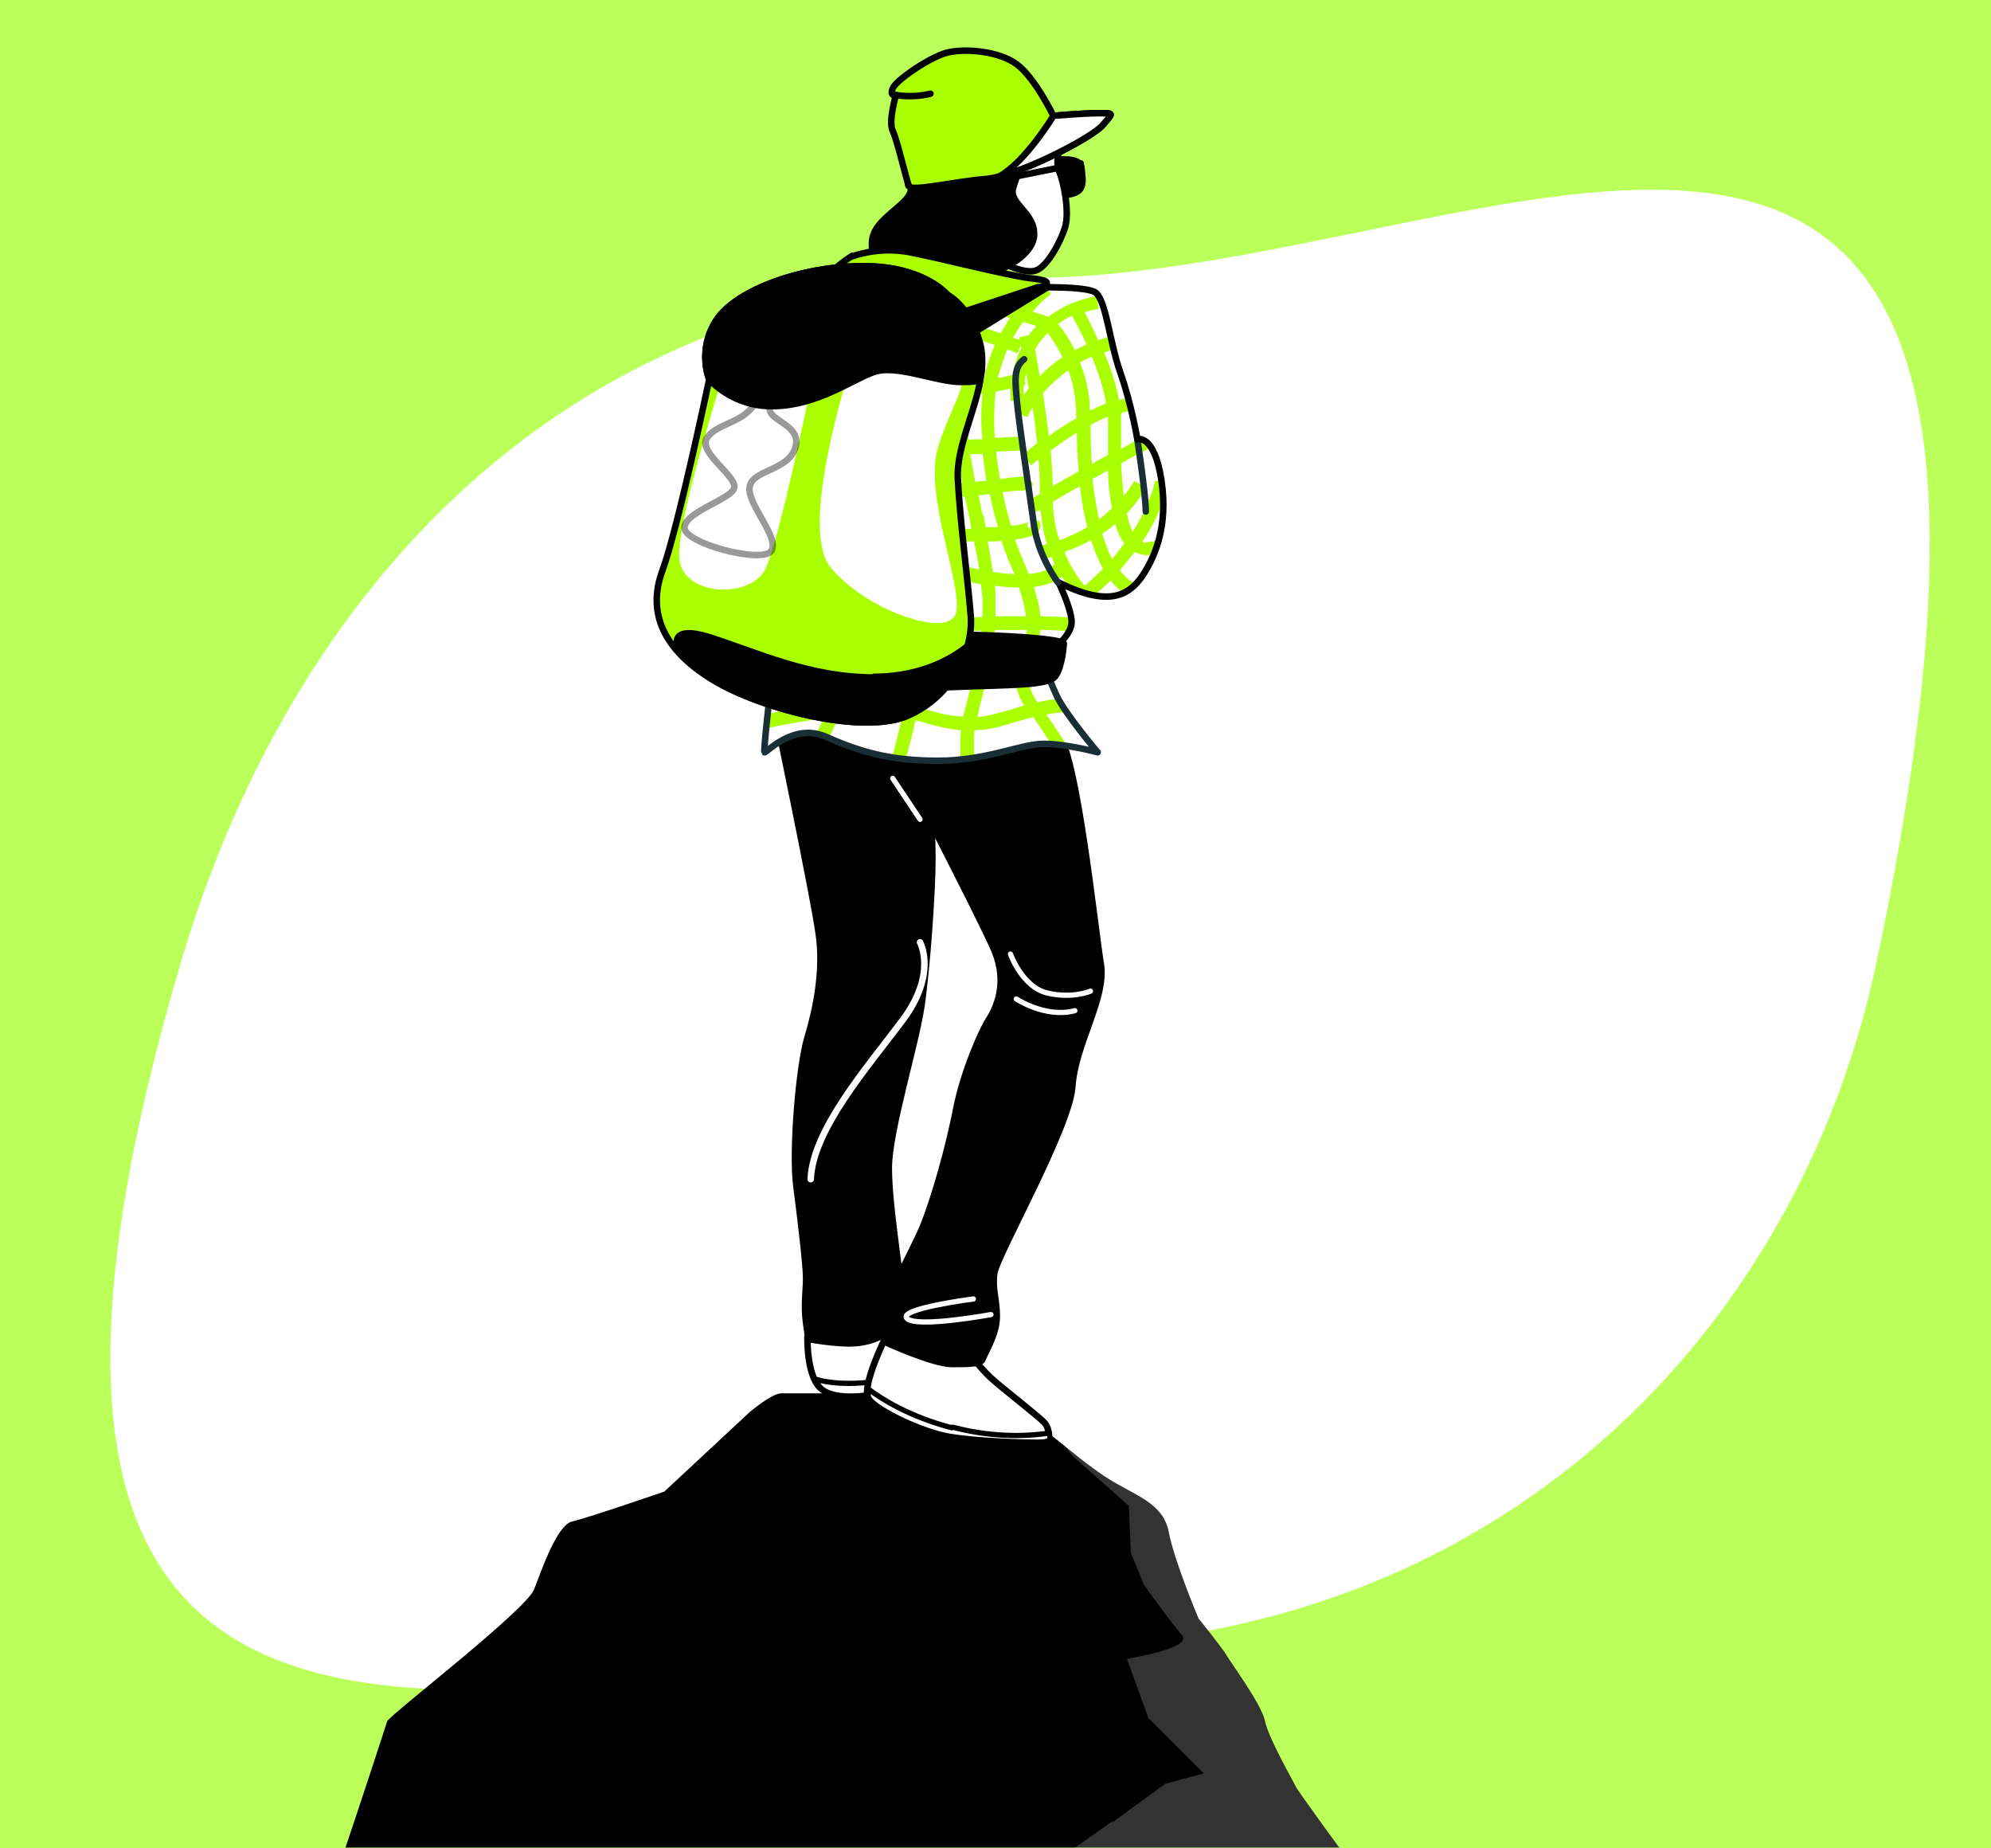
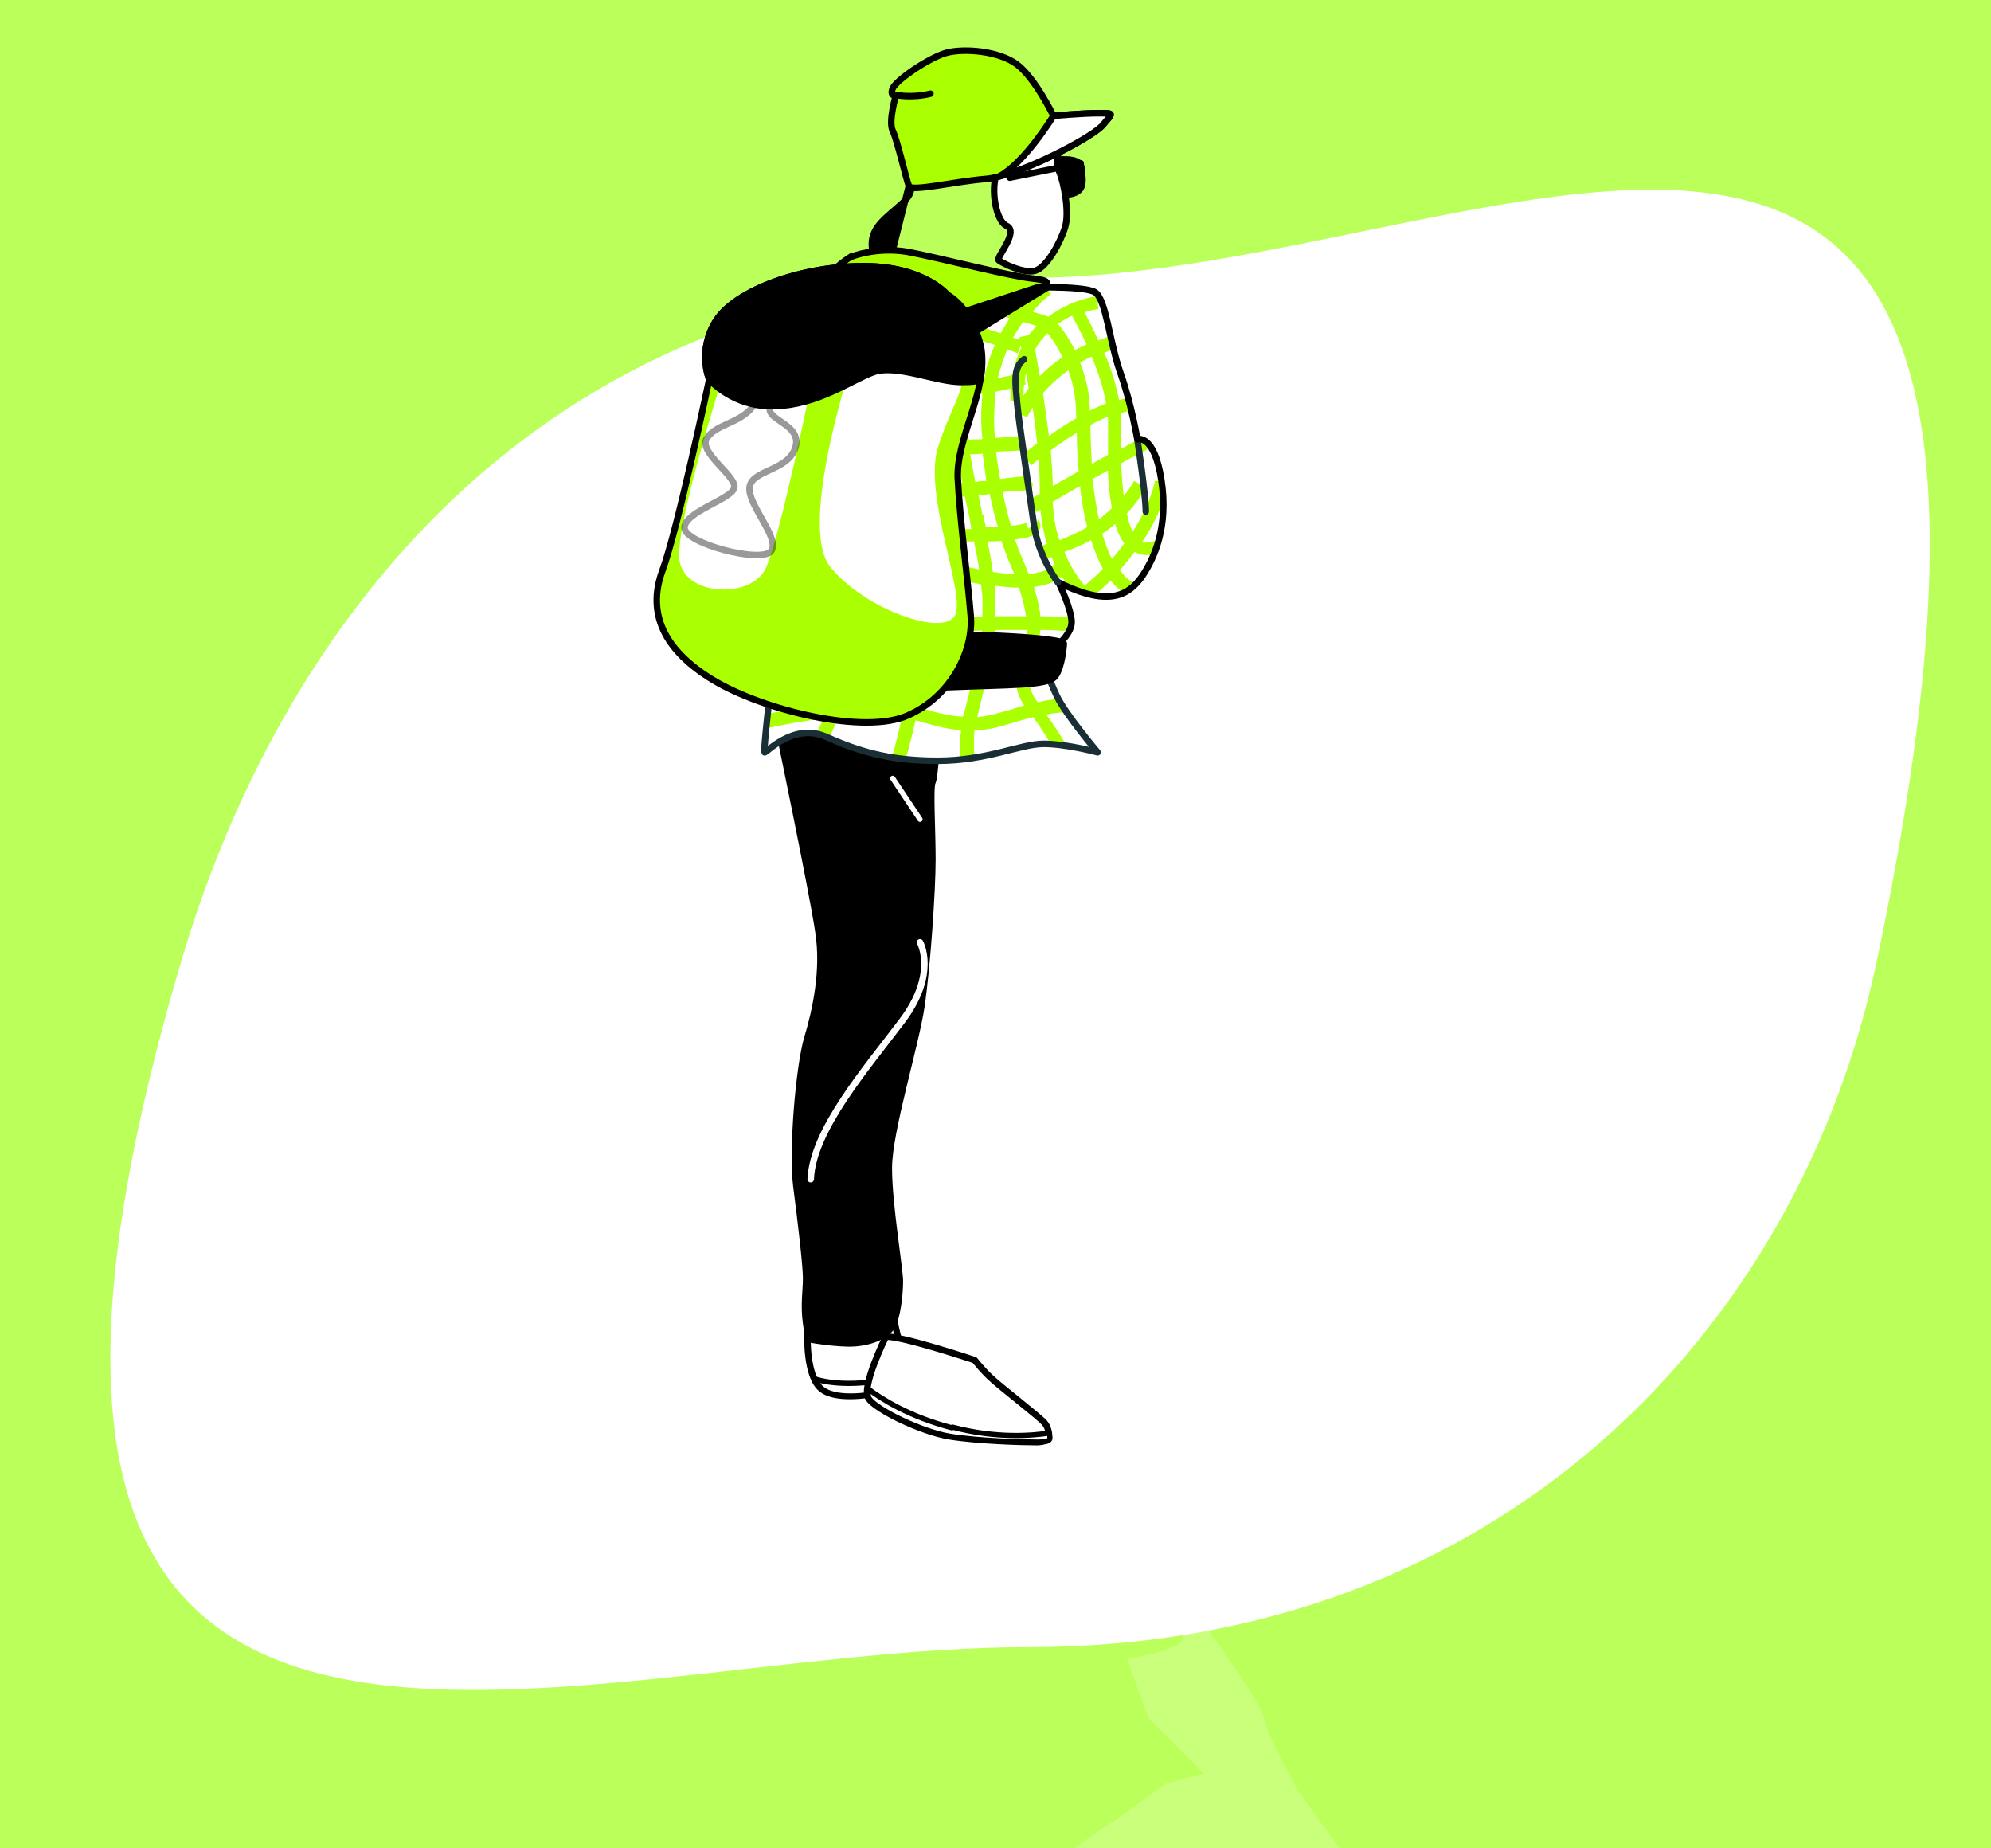
<svg xmlns="http://www.w3.org/2000/svg" id="Layer_1" data-name="Layer 1" version="1.1" viewBox="0 0 306 284">
  <defs>
    <style>
      .cls-1 {
        opacity: .4;
      }

      .cls-1, .cls-2, .cls-3, .cls-4, .cls-5, .cls-6, .cls-7, .cls-8, .cls-9, .cls-10 {
        stroke-linecap: round;
        stroke-linejoin: round;
      }

      .cls-1, .cls-2, .cls-3, .cls-5, .cls-8 {
        fill: none;
      }

      .cls-1, .cls-4, .cls-7, .cls-8, .cls-9, .cls-10 {
        stroke: #000;
      }

      .cls-11, .cls-12, .cls-13, .cls-14, .cls-15 {
        stroke-width: 0px;
      }

      .cls-11, .cls-7 {
        fill: #000;
      }

      .cls-12 {
        fill: #bbff5a;
      }

      .cls-2, .cls-6 {
        stroke: #1a2e35;
      }

      .cls-13 {
        opacity: .2;
      }

      .cls-13, .cls-4, .cls-6, .cls-16, .cls-9, .cls-15 {
        fill: #fff;
      }

      .cls-17 {
        clip-path: url(#clippath-1);
      }

      .cls-3, .cls-5 {
        stroke: #fff;
      }

      .cls-4, .cls-5 {
        stroke-width: .8px;
      }

      .cls-18 {
        clip-path: url(#clippath);
      }

      .cls-14, .cls-10 {
        fill: #af0;
      }
    </style>
    <clipPath id="clippath">
      <path class="cls-6" d="M118.8,102.1s0,.3-.1.9c-.3,3-1.4,12.4-1.2,12.6.2.2,4.4-4.6,9.4-2.4,5,2.2,9.6,3.7,17.2,3.7s12.8-2.6,16.3-2.6,8.3,1.3,8.3,1.3c0,0-5-5.9-6.3-8.7s-2-5-2-5c0,0-18.7,0-28.3.4-9.6.4-13.3-.2-13.3-.2Z" />
    </clipPath>
    <clipPath id="clippath-1">
      <path class="cls-9" d="M156.3,44.2s10.2-.4,12,.7c1.7,1.1,2.2,7.6,3.9,12.4,1.7,4.8,2.6,10.2,2.6,10.2,0,0,2.6-.9,3.7,6.3,1.1,7.2-1.1,12-3,14.8-2,2.8-5,4.8-12.8.9,0,0,2,4.1,2,6.1s-2.8,4.1-2.8,4.1c0,0-13.3,1.7-27,2-13.7.2-16.1-1.1-16.8-3-.7-2-1.1-32.4-.4-40.7s6.5-14.4,10.9-15.9c4.4-1.5,27.9,2.2,27.9,2.2Z" />
    </clipPath>
  </defs>
  <rect class="cls-12" x="-.1" width="306.1" height="284" />
  <path class="cls-15" d="M288.4,147.9c-12,56.8-58.3,105.2-130.3,105.2S-16.8,299.1,27.8,147.9c16.4-55.7,58.3-105.2,130.3-105.2s167.1-69.2,130.3,105.2Z" />
-   <path class="cls-11" d="M205.9,284c-2-2.7-6.1-8.4-6.6-9.2-.6-1.2-4.4-7.8-4.9-10.4-.6-2.6-4.9-8.4-5.8-9.9-.9-1.5-4.4-5.8-4.4-5.8,0,0-3.8-9-4.6-13.4-.9-4.4-5.2-5.5-9.3-8.1s-8.1-6.4-9.2-6.9c-1.1-.5-6.5-.4-7.6-.4s-12.5-2-12.5-2c0,0-9.3-3.8-11-3.8h-9.9c-1.5,0-4.9,2.9-4.9,2.9l-13.1,12.2s-11.9,4.1-14.2,4.6c-2.3.6-4.6,7.3-5.8,10.4-1.2,3.2-22.3,19.4-22.6,20.3-.2.7-4.5,13.8-6.4,19.4h152.8Z" />
  <path class="cls-13" d="M170.9,279.9l-5.8,4.1h40.8c-2-2.7-6.1-8.4-6.6-9.2-.6-1.2-4.4-7.8-4.9-10.4-.6-2.6-4.9-8.4-5.8-9.9-.9-1.5-4.4-5.8-4.4-5.8,0,0-3.8-9-4.6-13.4-.9-4.4-5.2-5.5-9.3-8.1-2.5-1.6-4.9-3.6-6.7-5.1l1.1,1.5,8.8,7.8.3,7.2,2,4.9s4.2,5.9,5.9,7.8c1.6,2-8.5,3.6-8.5,3.6l3.3,9.1,8.5,8.5-5.9,1.6-8.1,5.9Z" />
  <g>
    <path class="cls-9" d="M124.1,205.3s-.2,5.8,1.9,7.9c2.1,2.1,7.5,1.1,9,.9,1.5-.2,3.8-2.4,3.6-4.9-.2-2.4-1.3-6.8-1.3-6.8,0,0-2.8,3.6-13.1,2.8Z" />
    <path class="cls-4" d="M138.1,211.6c-8.3,2-12.8.3-12.8.3h0c.2.5.5,1,.8,1.3,2.1,2.1,7.5,1.1,9,.9,1-.1,2.3-1.2,3.1-2.6Z" />
  </g>
  <path class="cls-11" d="M118.8,110.2s5.7,27.4,6.5,33.1c.9,5.7-.4,11.8-1.7,16.1-1.3,4.4-2.4,17.4-1.7,22.9.7,5.4,1.5,12.2,1.5,14.1s-.4,4.1,0,7l.4,2.8s4.8.9,7.6.7c2.8-.2,5.2-1.3,6.1-2.8.9-1.5,1.3-5.2,1.3-7.2s-1.7-11.8-1.7-17.4,4.1-18.7,5-24.8c.9-6.1,1.7-17.9,1.7-22.6s-.4-11.1,0-11.8.9-8.9.9-8.9c0,0-7,.2-13.5-.9-6.5-1.1-9.4-2-12.4-.2Z" />
  <path class="cls-3" d="M141.4,144.8s2.7,4.8-2.7,12c-5.4,7.2-13.8,16.8-14.1,24.4" />
  <g>
    <path class="cls-9" d="M136.1,205.5s-3.8,7.7-2.6,9.4c1.1,1.7,8.1,5.1,12.4,5.8s11.1.9,13.5.9,1.9-2.1,1.1-3c-.8-.9-6.6-5.4-7.9-6.6-1.3-1.1-2.8-3-2.8-3,0,0-11.4-3.8-13.7-3.6Z" />
    <path class="cls-4" d="M146.3,219.4c-6.5-1.7-10.8-4.4-12.9-6,0,.7,0,1.2.2,1.5,1.1,1.7,8.1,5.1,12.4,5.8s11.1.9,13.5.9,1.8-.6,1.8-1.4c-2.6.4-8.1.9-14.9-.9Z" />
  </g>
-   <path class="cls-11" d="M135.6,113s14.8,28.5,16.8,33.3c2,4.8.2,8.5-.9,10.2s-3.9,8.1-5,13.7c-1.1,5.7-3.3,13.7-5.2,18.3-2,4.6-6.3,12-5.9,13.5.4,1.5.7,4.8.7,4.8,0,0,7.2,3.3,10.2,3.3s4.8,0,5.2-1.1c.4-1.1,2.2-3.9,2.2-6.7s-.7-4.1-.4-6.5c.2-2.4,11.5-22.2,12-28.7.4-6.5,5.2-13.5,4.4-18.9-.9-5.4-3.7-32.2-6.5-35.3-2.8-3-27.4.2-27.4.2Z" />
  <g>
    <line class="cls-5" x1="141.4" y1="125.9" x2="137.2" y2="119.6" />
    <path class="cls-5" d="M155.3,146.6s1.8,5.1,5.7,6c3.9.9,6.6-.3,6.6-.3" />
    <path class="cls-5" d="M156.2,153.5s4.5,3,9,1.8" />
-     <path class="cls-5" d="M149.6,199.6s-11.7,1.5-10.2,3c1.5,1.5,12.9-.6,12.9-.6" />
  </g>
  <g>
    <path class="cls-16" d="M118.8,102.1s0,.3-.1.9c-.3,3-1.4,12.4-1.2,12.6.2.2,4.4-4.6,9.4-2.4,5,2.2,9.6,3.7,17.2,3.7s12.8-2.6,16.3-2.6,8.3,1.3,8.3,1.3c0,0-5-5.9-6.3-8.7s-2-5-2-5c0,0-18.7,0-28.3.4-9.6.4-13.3-.2-13.3-.2Z" />
    <g class="cls-18">
      <path class="cls-14" d="M164,114.6c-.8-1.2-2-3.2-3.2-4.8.9-.2,1.9-.3,3-.4-.5-.7-.9-1.4-1.2-2-1.2.1-2.2.3-3.1.5,0,0,0-.1-.1-.1-1.2-1.5-1.6-3.7-1.1-5.9-.6,0-1.3,0-2.1,0-.4,2.4,0,4.7,1.2,6.5-.7.2-1.3.4-1.9.6-1.8.5-3.4,1-5.3,1.2,0-.3.2-.6.2-.9.5-2.1,1.2-4.6,1.7-7.4-.7,0-1.4,0-2.1,0-.5,2.5-1.1,4.9-1.6,6.8-.1.5-.3,1-.4,1.4-1.5,0-3.3-.4-5.4-1-.6-.2-1.1-.3-1.7-.4.2-1.8.3-4.1.4-6.7-.7,0-1.4,0-2.1,0,0,2.5-.1,4.6-.3,6.3-3-.4-6.1-.5-9.2-.3.5-1.6.8-3.5,1.1-5.7-.7,0-1.4,0-2.1,0-.3,2.4-.7,4.4-1.2,5.9-3.5.3-6.9.9-9.5,1.5,0,.8-.2,1.5-.2,2.2,2.4-.5,5.5-1.1,8.8-1.5-.4.8-.8,1.6-1.1,2.3.5,0,.9.2,1.4.4.2,0,.4.2.5.2.5-.9,1-2,1.5-3.2,3.2-.3,6.6-.3,9.7.2-.5,2.3-1,4.3-1.5,6,.7.1,1.3.2,2.1.3.5-1.7,1-3.6,1.5-5.9.5.1,1,.2,1.5.4,2.1.6,3.9,1,5.5,1.1,0,.4-.1.7-.1,1v3.5c.7,0,1.4-.2,2.1-.3v-3.2c0-.2,0-.5.1-1,2.4,0,4.4-.7,6.4-1.3.8-.2,1.7-.5,2.6-.7.9,1.2,1.9,2.8,2.7,4.1.9,0,1.8.2,2.6.3Z" />
    </g>
    <path class="cls-2" d="M118.8,102.1s0,.3-.1.9c-.3,3-1.4,12.4-1.2,12.6.2.2,4.4-4.6,9.4-2.4,5,2.2,9.6,3.7,17.2,3.7s12.8-2.6,16.3-2.6,8.3,1.3,8.3,1.3c0,0-5-5.9-6.3-8.7s-2-5-2-5c0,0-18.7,0-28.3.4-9.6.4-13.3-.2-13.3-.2Z" />
  </g>
  <g>
    <path class="cls-16" d="M156.3,44.2s10.2-.4,12,.7c1.7,1.1,2.2,7.6,3.9,12.4,1.7,4.8,2.6,10.2,2.6,10.2,0,0,2.6-.9,3.7,6.3,1.1,7.2-1.1,12-3,14.8-2,2.8-5,4.8-12.8.9,0,0,2,4.1,2,6.1s-2.8,4.1-2.8,4.1c0,0-13.3,1.7-27,2-13.7.2-16.1-1.1-16.8-3-.7-2-1.1-32.4-.4-40.7s6.5-14.4,10.9-15.9c4.4-1.5,27.9,2.2,27.9,2.2Z" />
    <g class="cls-17">
      <path class="cls-14" d="M176.2,83.4c-.2,0-.4,0-.6-.2,1.7-2.5,2.6-4.7,3.2-6.3,0-1-.1-2-.3-3,0,0,0,0,0,0h-1c0,0-.5,3.2-3.4,7.8-.4-.8-.7-1.7-.9-2.8,1.1-1.2,2.1-2.5,2.9-4l-1.8-1c-.5.9-1,1.6-1.6,2.3-.2-1.6-.3-3.3-.4-5,1.4-.8,3-1.6,4.5-2.4-.9-1.4-1.8-1.3-2-1.2-.9.5-1.7.9-2.5,1.4,0-1.3,0-2.6,0-3.7s0-1.2,0-1.8c.5-.2,1.1-.3,1.6-.4-.2-.6-.3-1.3-.5-2-.5.1-.9.2-1.4.4-.5-2.5-1.3-5.1-2.3-7.3.5-.2.9-.3,1.4-.5,0-.4-.2-.8-.3-1.1l-.3-.9c-.6.2-1.1.4-1.7.6-.8-1.8-1.6-3.3-2.1-4.3,1.1-.4,2-.5,2.1-.5l-.2-2c0,0-4,.5-7.5,3.2h0c0-.1-1-.4-2.4-.8,1.5-1.8,2.8-2.7,2.8-2.7l-.6-.9c-.6,0-1.1,0-1.6,0-.7.6-1.7,1.6-2.8,3-1.5-.4-3.3-.9-5.2-1.4.8-1,1.6-1.6,2.2-1.9-.8-.1-1.8-.3-2.8-.4-.5.5-1,1-1.4,1.7-1.4-.4-2.7-.7-4.1-1.1.2-.5.4-.9.6-1.3-.7,0-1.4-.2-2.2-.3-.1.3-.3.6-.4,1-1.6-.4-3.2-.8-4.4-1.1,0-.1.1-.2.2-.3-3.9-.3-7.4-.5-9.4-.2,2.2.7,4.4,1.3,6.2,1.8-.5,1-1,2.1-1.6,3.4-2.9-.1-6.8-.8-10.5-1.7-.5.5-1.1,1.1-1.6,1.8,3.9.9,8,1.7,11.3,1.9-1.1,2.6-2.1,5.6-2.8,8.8-4.2-.8-8.7-1.9-12.3-2.9-.2.7-.3,1.3-.4,2,3.6.9,8,2,12.3,2.8-.4,1.9-.6,3.9-.7,5.9-.3,0-.6-.2-1-.3-3.5-1-6.6-1.8-8.6-1.8s-1.4,0-2.4-.2c0,.7,0,1.3,0,2.1,1,.1,1.8.2,2.4.2,1.7,0,4.8.8,8,1.7.5.1,1,.3,1.4.4,0,.7,0,1.3,0,2-3.7-1.2-6.9-2.2-9.4-2.2s-1.6,0-2.4,0c0,.7,0,1.4,0,2.1.8,0,1.6,0,2.4,0,2.4,0,5.7,1.1,9.4,2.3,0,1.3,0,2.7,0,4-1.9-.7-3.7-1.5-5.4-2.2-2.4-1-4.6-1.9-6.5-2.6,0,.7,0,1.5,0,2.2,1.7.7,3.7,1.5,5.7,2.3,2,.8,4.1,1.6,6.2,2.5,0,1.2,0,2.4,0,3.5,0,.3,0,.6,0,.9-4.1-.9-8.2-1.8-11.9-2.6,0,.7,0,1.4,0,2.1,3.7.8,7.8,1.7,11.9,2.6,0,3.2,0,6.4,0,9.4-3.7-.4-7.6-1-11.7-2,0,.8,0,1.5,0,2.1,4,.9,7.9,1.5,11.5,1.9,0,1.9-.2,3.7-.3,5.4.6,0,1.3,0,2.1,0,.2-1.6.3-3.4.3-5.2,2.8.2,5.5.4,8.1.5,0,1.6,0,3.2,0,4.6.7,0,1.4,0,2.1,0,0-1.4,0-2.9,0-4.5,3.3,0,6.5,0,9.5-.1-.1,1.4-.4,2.7-.6,4.1.7,0,1.4-.1,2.1-.2.2-1.3.4-2.6.5-4,1.7,0,3.4,0,4.9,0,0,.8-.2,1.5-.6,2.1-.3.5-.5,1-.6,1.5.9,0,1.6-.2,2.3-.2,0-.1,0-.2.2-.4.5-.9.7-1.9.8-3,1.6,0,3.1.1,4.3.2.2-.5.4-.9.4-1.4s0-.4,0-.7c-1.3-.1-2.9-.2-4.7-.2-.1-1.4-.5-2.9-1-4.5,2.3-.3,3.6-1,4.3-1.6.4.6.8,1.2,1.2,1.7,1.5.6,2.7,1,3.8,1.2.9-.8,1.7-1.5,2.5-2.3.6.8,1.3,1.4,2,1.9.2-.1.5-.2.7-.4l.7-1.2c-.7-.4-1.4-1.1-2-1.9.9-1,1.6-1.9,2.3-2.8.5.3,1,.4,1.6.5.2,0,.4,0,.5,0s.5,0,.7,0c.3-.7.6-1.5.8-2.3-.6.2-1.2.3-1.9.3ZM170.9,78.1c-.7.6-1.3,1.2-2,1.7-.4-1.8-.7-3.9-1-6.2.8-.4,1.6-.9,2.4-1.3,0,2.1.3,4.1.6,5.9ZM170.3,65.1c0,1.6,0,3.2,0,4.8-.9.5-1.7.9-2.5,1.4-.1-1.9-.2-3.9-.2-6,.9-.5,1.8-.9,2.7-1.3,0,.3,0,.7,0,1ZM170,62c-.8.3-1.7.7-2.5,1.1,0-2.9-.7-5.3-1.5-7.4.6-.3,1.1-.6,1.8-.9.9,2.2,1.8,4.8,2.2,7.2ZM164.8,48.6c.5.9,1.3,2.4,2.2,4.3-.6.3-1.2.6-1.8.9-.9-1.8-1.8-3.1-2.6-4,.7-.5,1.5-1,2.2-1.3ZM165.5,66.5c0,1.9.1,3.9.3,5.9-1.5.9-2.9,1.6-4,2.3,0-1.8-.2-3.6-.3-5.5,1.1-.8,2.5-1.8,4-2.7ZM161.2,66.9c-.3-2.2-.6-4.5-.9-6.5,1-1.1,2.2-2.3,3.9-3.5.7,1.9,1.2,4.3,1.2,7s0,.2,0,.4c-1.6.9-3,1.8-4.2,2.7ZM161,51.2c.7.8,1.5,2.1,2.3,3.7-1.4.9-2.5,1.9-3.5,2.9-.3-1.6-.5-3-.7-4.1.5-1,1.2-1.8,1.9-2.5ZM157.3,49.5c.8.2,1.5.4,2,.6-.4.4-.8.9-1.2,1.4l-1.4.3s0,.2,0,.4c-.2,0-.6-.2-1-.3.5-.9,1-1.7,1.5-2.4ZM157.5,58.7c0-.5.1-.9.2-1.4.1.7.3,1.5.4,2.4-.3.4-.6.8-.8,1.1,0-.6,0-1.2.1-1.7,0,0,.2,0,.2,0v-.4ZM157,53.4c-.6,1.2-1.1,2.6-1.4,4.2-.6.2-1.3.3-2.2.5,0,0,0-.1,0-.2.4-1.5.9-2.9,1.4-4.2,1,.3,1.6.6,1.6.6l.5-1.3c0,.1,0,.2,0,.3ZM150.1,47.5c1.8.5,3.6,1,5.1,1.4-.5.7-.9,1.5-1.4,2.3-1.3-.4-2.9-.9-4.6-1.4.3-.9.6-1.6.9-2.3ZM148.2,55.8c0-1.5.3-2.9.5-4.1,1.6.5,3,.9,4.2,1.3-.6,1.3-1.1,2.8-1.5,4.4,0,.3-.1.7-.2,1-1,.2-2,.3-3.2.4,0-1,0-2.1,0-3.1ZM150.9,67.5c-.6,0-1.3,0-2,.1-.3-2.2-.6-4.5-.7-6.7,1-.1,1.9-.2,2.8-.4-.2,2.2-.3,4.5,0,6.9ZM151,69.6c.2,1.5.4,2.9.6,4.3-.5,0-1.1,0-1.7.2-.3-1.4-.5-2.9-.8-4.3.6,0,1.3,0,1.9-.1ZM144.3,45.9c1.3.3,2.5.7,3.8,1-.3.7-.6,1.4-.9,2.2-1.3-.3-2.6-.7-3.8-1,.3-.8.6-1.6.9-2.3ZM146.7,51.2c-.3,1.3-.5,2.8-.6,4.5,0,1.1,0,2.3,0,3.4-1.4.1-2.9.2-4.5.2s-.6,0-.9,0c.4-3.2,1.2-6.3,2.1-9.1,1.3.3,2.7.6,4,1ZM137.6,44.2c0,0,.1,0,.2,0,1.2.3,2.8.7,4.5,1.2-.3.7-.6,1.6-.9,2.4-1.8-.4-3.6-.6-5.1-.7.5-1,.9-2,1.4-2.9ZM131.9,60.2c2.3.4,4.5.7,6.5.9,0,.4,0,.9,0,1.3,0,1.5,0,3.3,0,5.3-2.2-.3-4.7-.9-7.1-1.5,0-2.1.3-4.1.7-6ZM131.2,68.4c2.4.6,4.9,1.2,7.2,1.5,0,1,0,1.9,0,3-2.5-.7-4.9-1.5-7.3-2.3,0-.7,0-1.4,0-2.1ZM131.1,72.7c2.4.8,4.9,1.7,7.4,2.3,0,1.4.1,2.9.2,4.4-2.5-.7-5-1.6-7.5-2.6,0-1.4,0-2.8,0-4.1ZM131.2,81.8c0-.9,0-1.8,0-2.7,2.5.9,5.1,1.8,7.6,2.5,0,0,0,0,0,.1,0,1,0,2.1.1,3.2-2.5-.6-5.1-1.1-7.7-1.7,0-.5,0-.9,0-1.4ZM131.3,94.4c0-2.9,0-6,0-9.2,2.6.6,5.3,1.2,7.7,1.7.1,2.7.2,5.3.3,7.9-2.6,0-5.2-.2-8-.5ZM138.6,59.1c-1.9-.2-4-.5-6.2-.9.8-3.3,1.9-6.4,3-9.1,1.6,0,3.4.3,5.4.7-.9,2.8-1.7,6-2.1,9.4ZM140.4,62.5c0-.4,0-.8,0-1.2.4,0,.7,0,1.1,0,1.6,0,3.2,0,4.6-.2.1,2.2.3,4.4.7,6.6-1.5,0-3,.2-4.4.3-.6,0-1.3,0-2,0,0-2.1,0-3.9,0-5.5ZM140.4,70.1c.4,0,.7,0,1.1,0s.7,0,1,0c1.5,0,3.1-.2,4.6-.3.2,1.5.5,2.9.8,4.4-2.3.1-4.8-.2-7.4-.8,0-1.1,0-2.2-.1-3.3ZM140.6,75.5c2.2.5,4.3.8,6.3.8.5,0,.9,0,1.4,0,.2,1.1.5,2.2.7,3.3.1.6.2,1.1.3,1.7-.3,0-.5,0-.8,0-2.3,0-5-.5-7.8-1.2,0-1.5-.1-3-.2-4.5ZM140.8,82.1c2.8.7,5.4,1.1,7.7,1.1s.8,0,1.2,0c.3,1.5.6,3,.8,4.3-.9-.2-2-.4-3.1-.7-1.9-.5-4.1-1-6.5-1.5,0-1.1,0-2.2-.1-3.2ZM151,94.8c-3.1.1-6.4.2-9.7.2,0-2.4-.1-4.9-.2-7.4,2.1.5,4.1,1,5.9,1.4,1.4.3,2.7.6,3.8.8,0,.8.2,1.5.2,2.2,0,.9,0,1.9,0,2.9ZM151,79.1c-.2-1-.4-2-.6-3,.6,0,1.2-.1,1.7-.2.4,1.8.8,3.6,1.3,5.1-.6,0-1.2,0-1.9,0-.1-.7-.3-1.4-.4-2ZM152.6,87.9c-.2-1.5-.5-3.1-.8-4.7.8,0,1.5,0,2.1-.1.4,1.2.8,2.2,1.1,3,.3.7.6,1.4.9,2.1-.9,0-2-.1-3.2-.3ZM153,94.7c0-1,0-2,0-2.9,0-.6,0-1.2-.1-1.8,1.4.2,2.7.3,3.7.3.5,1.5.9,3,1.1,4.4-1.4,0-3,0-4.7,0ZM162,86.7s-.6,1.2-3.9,1.5c-.4-.9-.7-1.9-1.2-2.9-.3-.7-.6-1.5-.9-2.4,3.3-.4,3.6-1.1,3.8-1.6.3-.6,0-1.1-.2-1.4l-1.5,1.3c-.2-.2-.2-.5-.2-.6,0-.2.1-.4.2-.4,0,0-.6.4-2.7.6-.5-1.5-.9-3.3-1.3-5.2,1.1-.1,1.9-.2,2.4-.2.5,0,.9,0,1.2-.1.8-.1,1.1-.4,1-1.1l-1-1v1h0s-.2-1-.2-1c0,0-.6,0-3.8.4-.2-1.4-.5-2.8-.6-4.2,2.5-.1,4.2-.2,4.2-.2v-2.1c-.1,0-1.9,0-4.4.2-.2-2.5-.1-4.9.1-7.1.9-.2,1.6-.3,2.3-.5,0,.6,0,1.2,0,1.9h1.6c-.6,1-.9,1.7-.9,1.8l1.9.7s.2-.6.8-1.5c.3,1.8.5,3.7.7,5.5-1.3,1-2.1,1.7-2.2,1.8l1.3,1.6s.4-.4,1.1-.9c.2,1.8.2,3.6.2,5.3-1.1.6-1.7,1-1.7,1l1.1,1.8s.3-.2.7-.4c.2,1.9.5,3.7,1,5.3-.7.2-1.1.3-1.1.3l.3,2c0,0,.6-.1,1.5-.3.2.4.4.8.5,1.2h-.1ZM162.8,82.9c-.6-1.7-.9-3.7-1-5.8,1.1-.6,2.5-1.5,4.2-2.4.2,2.2.6,4.3,1.1,6.3-1.5.9-3,1.5-4.2,2ZM166.7,90c-1.2-1.4-2.3-3.2-3.1-5.2,1.2-.4,2.6-1,4.1-1.8.5,1.6,1.1,3.1,1.8,4.4-.8.9-1.8,1.7-2.8,2.6ZM170.9,85.9c-.6-1.1-1-2.4-1.5-3.9.7-.4,1.3-.9,2-1.5.3,1.2.8,2.2,1.4,3-.6.8-1.2,1.6-1.9,2.4Z" />
      <path class="cls-2" d="M174.8,67.5s1.3,8.5,1.3,11.1" />
    </g>
    <path class="cls-8" d="M156.3,44.2s10.2-.4,12,.7c1.7,1.1,2.2,7.6,3.9,12.4,1.7,4.8,2.6,10.2,2.6,10.2,0,0,2.6-.9,3.7,6.3,1.1,7.2-1.1,12-3,14.8-2,2.8-5,4.8-12.8.9,0,0,2,4.1,2,6.1s-2.8,4.1-2.8,4.1c0,0-13.3,1.7-27,2-13.7.2-16.1-1.1-16.8-3-.7-2-1.1-32.4-.4-40.7s6.5-14.4,10.9-15.9c4.4-1.5,27.9,2.2,27.9,2.2Z" />
  </g>
  <path class="cls-7" d="M162.1,24.6s3.9-.6,4.1,1.1c.3,2.5.5,3.8-2,4.2-2.5.4-3-3.4-2.1-5.3Z" />
  <path class="cls-9" d="M163,22s-.9,2.8-.2,4.4c.7,1.6,1.6,6.2.9,8.5-.7,2.3-2.8,6.2-4.6,6.7s-5.1-1.2-5.6-1.6c-.5-.4,3.2-4.4,1.2-5.3-1.9-.9-2.6-6.9-1.1-8.8,1.6-1.9,4.4-3,4.4-3l4.9-.9Z" />
-   <path class="cls-7" d="M139.7,28.5s.3.2.3.6c0,.4-.2,1.1-1.4,2.2-2.3,2.1-4.6,3.5-4.6,6.2s1.4,2.5,9,4.6c7.6,2.1,15.3-1.9,15.9-5.6.5-3.7-3.9-5.1-3.2-7.6.7-2.5,1.9-4.4,1.9-4.4,0,0-7.4,2.1-10.8,2.1s-7.6,1.3-7.2,1.9Z" />
+   <path class="cls-7" d="M139.7,28.5s.3.2.3.6c0,.4-.2,1.1-1.4,2.2-2.3,2.1-4.6,3.5-4.6,6.2s1.4,2.5,9,4.6s-7.6,1.3-7.2,1.9Z" />
  <g>
    <path class="cls-10" d="M137.7,14.6s-1.2,4.1-.5,5.5c.7,1.4,2.1,7.6,2.5,8.5.4.9,6.9-.7,11.8-1.1s16.4-6.4,18-8.3c1.6-1.9,1.8-1.8-.7-1.8s-6.9.4-6.9.4c0,0-2.8-5.8-5.6-7.9-2.8-2.1-8.1-2.5-10.8-1.8-2.6.7-7.8,4.2-8.3,5.5-.5,1.2.5,1.1.5,1.1Z" />
    <path class="cls-9" d="M153.6,27.1c5.5-1.4,14.5-6.2,15.9-7.9,1.6-1.9,1.8-1.8-.7-1.8s-6.9.4-6.9.4c0,0-4.3,7.1-8.3,9.3Z" />
    <path class="cls-8" d="M137.7,14.6s2.5.5,5.3-.2" />
  </g>
  <line class="cls-8" x1="155.2" y1="27.3" x2="166.1" y2="25.1" />
  <path class="cls-10" d="M131,39.4s3.7-1.5,8.5-.7c4.8.9,15.5,3.7,19.2,4.1,3.7.4,2.2,1.1-.7,2.2s-8.3,4.4-11.3,5.4c-3,1.1-15.9-2.6-18.7-4.6-2.8-2,0-4.6,3-6.5Z" />
  <path class="cls-2" d="M162.6,89.5s-3-3.9-3.7-8.9-2.4-16.3-2.6-18.9c-.2-2.6-.7-5.2,1.1-6.5" />
  <path class="cls-7" d="M163.5,98.9s-.2,3.5-1.3,5-7,1.3-16.5,1.7-20.9-.2-25.3-.9c-4.4-.7-1.7-6.1-1.3-7.8.4-1.7,6.3,1.1,18.9.7,12.6-.4,25.5.5,25.5,1.3Z" />
  <polygon class="cls-7" points="147.5 48.1 159.6 44.1 160.9 44.2 148.7 51.7 147.5 48.1" />
  <path class="cls-10" d="M145.8,45.5s-3.5-4.6-13.1-4.6-19.6,3.7-22.6,8.3c-3,4.6-1.1,9.1-1.1,9.1,0,0-4.8,22.9-7.2,29.4-2.4,6.5.2,12.2,7.8,16.8,7.6,4.6,23.3,8.5,30,5.4,6.7-3,10-10,9.6-15.2-.4-5.2-1.7-15-2-21.3-.2-6.3,4.8-13.7,3.5-19.8-1.3-6.1-5-8.1-5-8.1Z" />
-   <path class="cls-7" d="M134.4,104.1c-10,0-17.9-3.8-25.4-6.2-6.2-1.9-5.1,1.3-4.6,2.4,1.4,1.5,3.1,2.9,5.3,4.2,7.6,4.6,23.3,8.5,30,5.4,4.9-2.2,8-6.5,9.1-10.7-1.7,1.4-6.5,4.8-14.5,4.8Z" />
  <path class="cls-15" d="M131.5,53.8s-9.1,26.8-3.9,33.3,17.6,10.9,19.2,7.4-5-18.5-2.6-25.9c2.4-7.4,5-9.6,3-12.8-2-3.3-12.6-6.7-15.7-2Z" />
  <g>
    <path class="cls-15" d="M124.7,59s-4.8,23.5-7,28.3c-2.2,4.8-12.8,4.4-13.3-1.5-.4-5.9,6.5-27.2,6.7-28.1.2-.9,13.5,1.3,13.5,1.3Z" />
    <path class="cls-1" d="M114.6,57.9s3.1,2.2,1,4.7c-2,2.5-5.7,2.6-7,4.8-1.3,2.2,5,6,4.2,7.7-.7,1.7-7.6,3.6-7.6,6s11.8,5.5,13.3,3.6c1.5-1.9-3.6-7.1-3.3-9.8s5.8-2.5,7-6-3.9-4.2-3.9-6,3.5-4.4,3.5-4.4" />
  </g>
  <path class="cls-7" d="M145.8,45.5s-3.5-4.6-13.1-4.6-19.6,3.7-22.6,8.3c-3,4.6-1.1,9.1-1.1,9.1,0,0,3.7,4.4,10.2,4.1,6.5-.2,11.5-3.9,15-5.2,3.5-1.3,9.6,1.5,13.5,1.5s2.2-.5,3.1-1.2c.2-1.4.2-2.7,0-4-1.3-6.1-5-8.1-5-8.1Z" />
</svg>